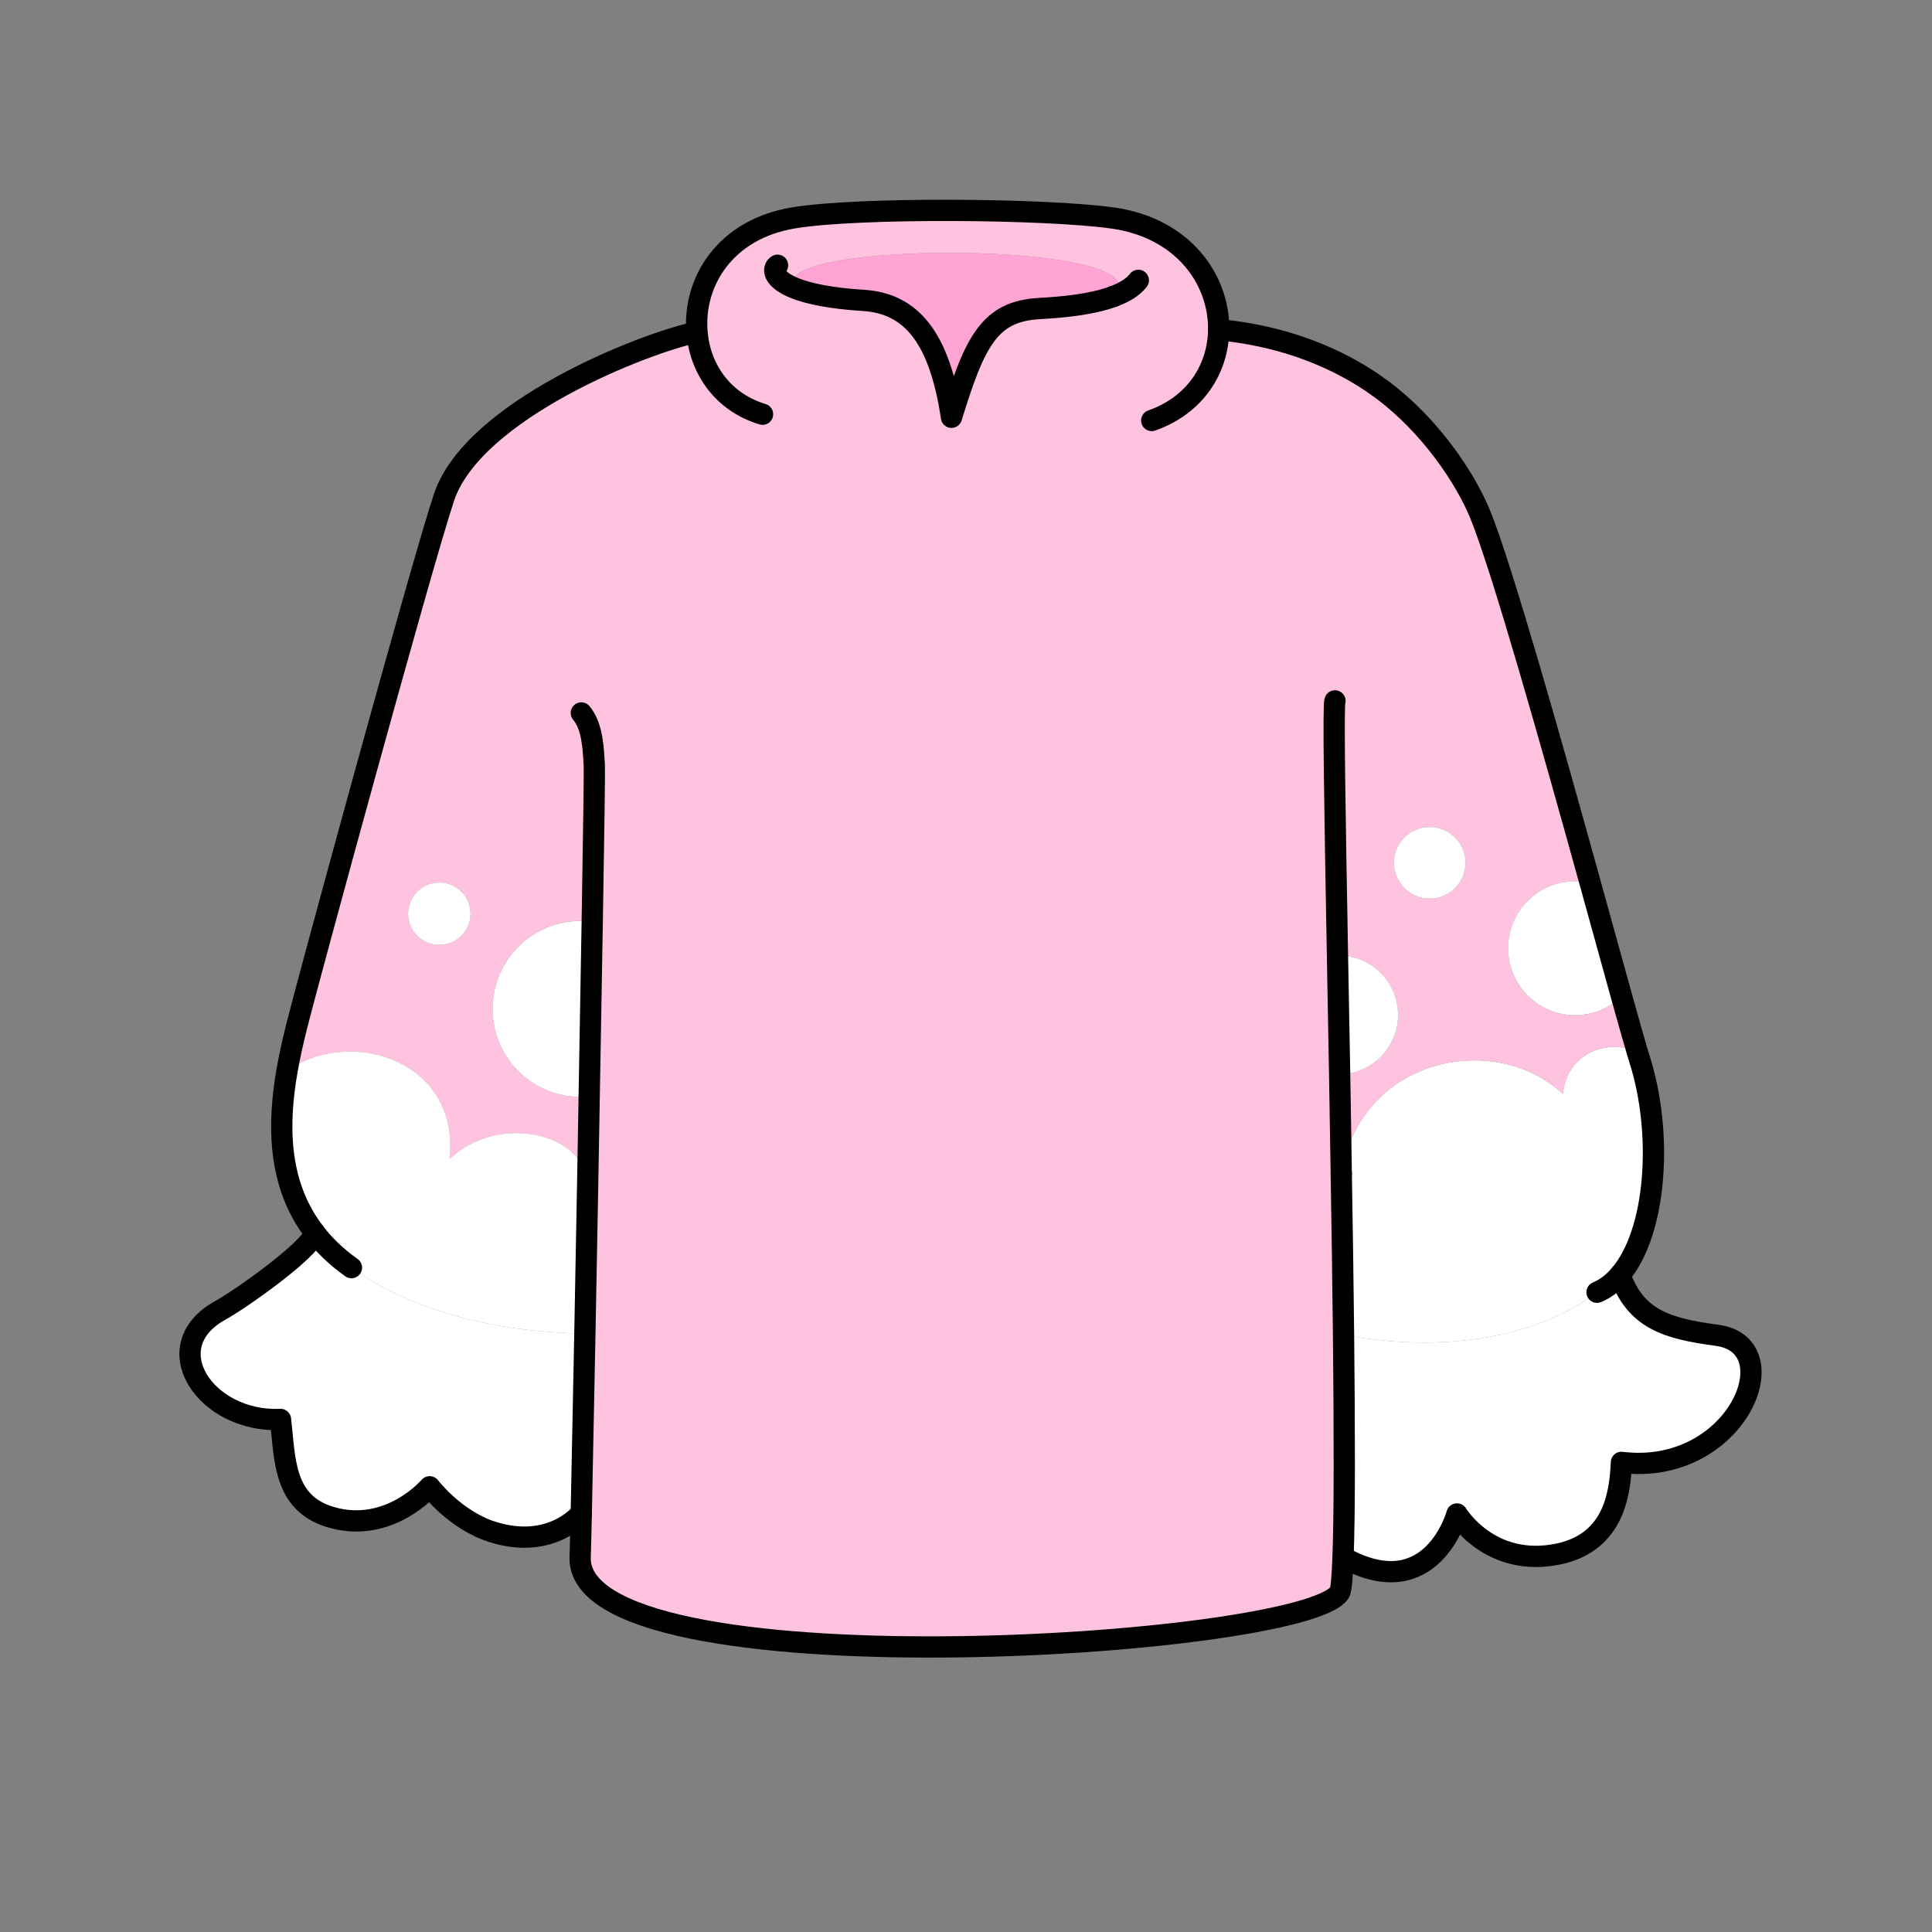
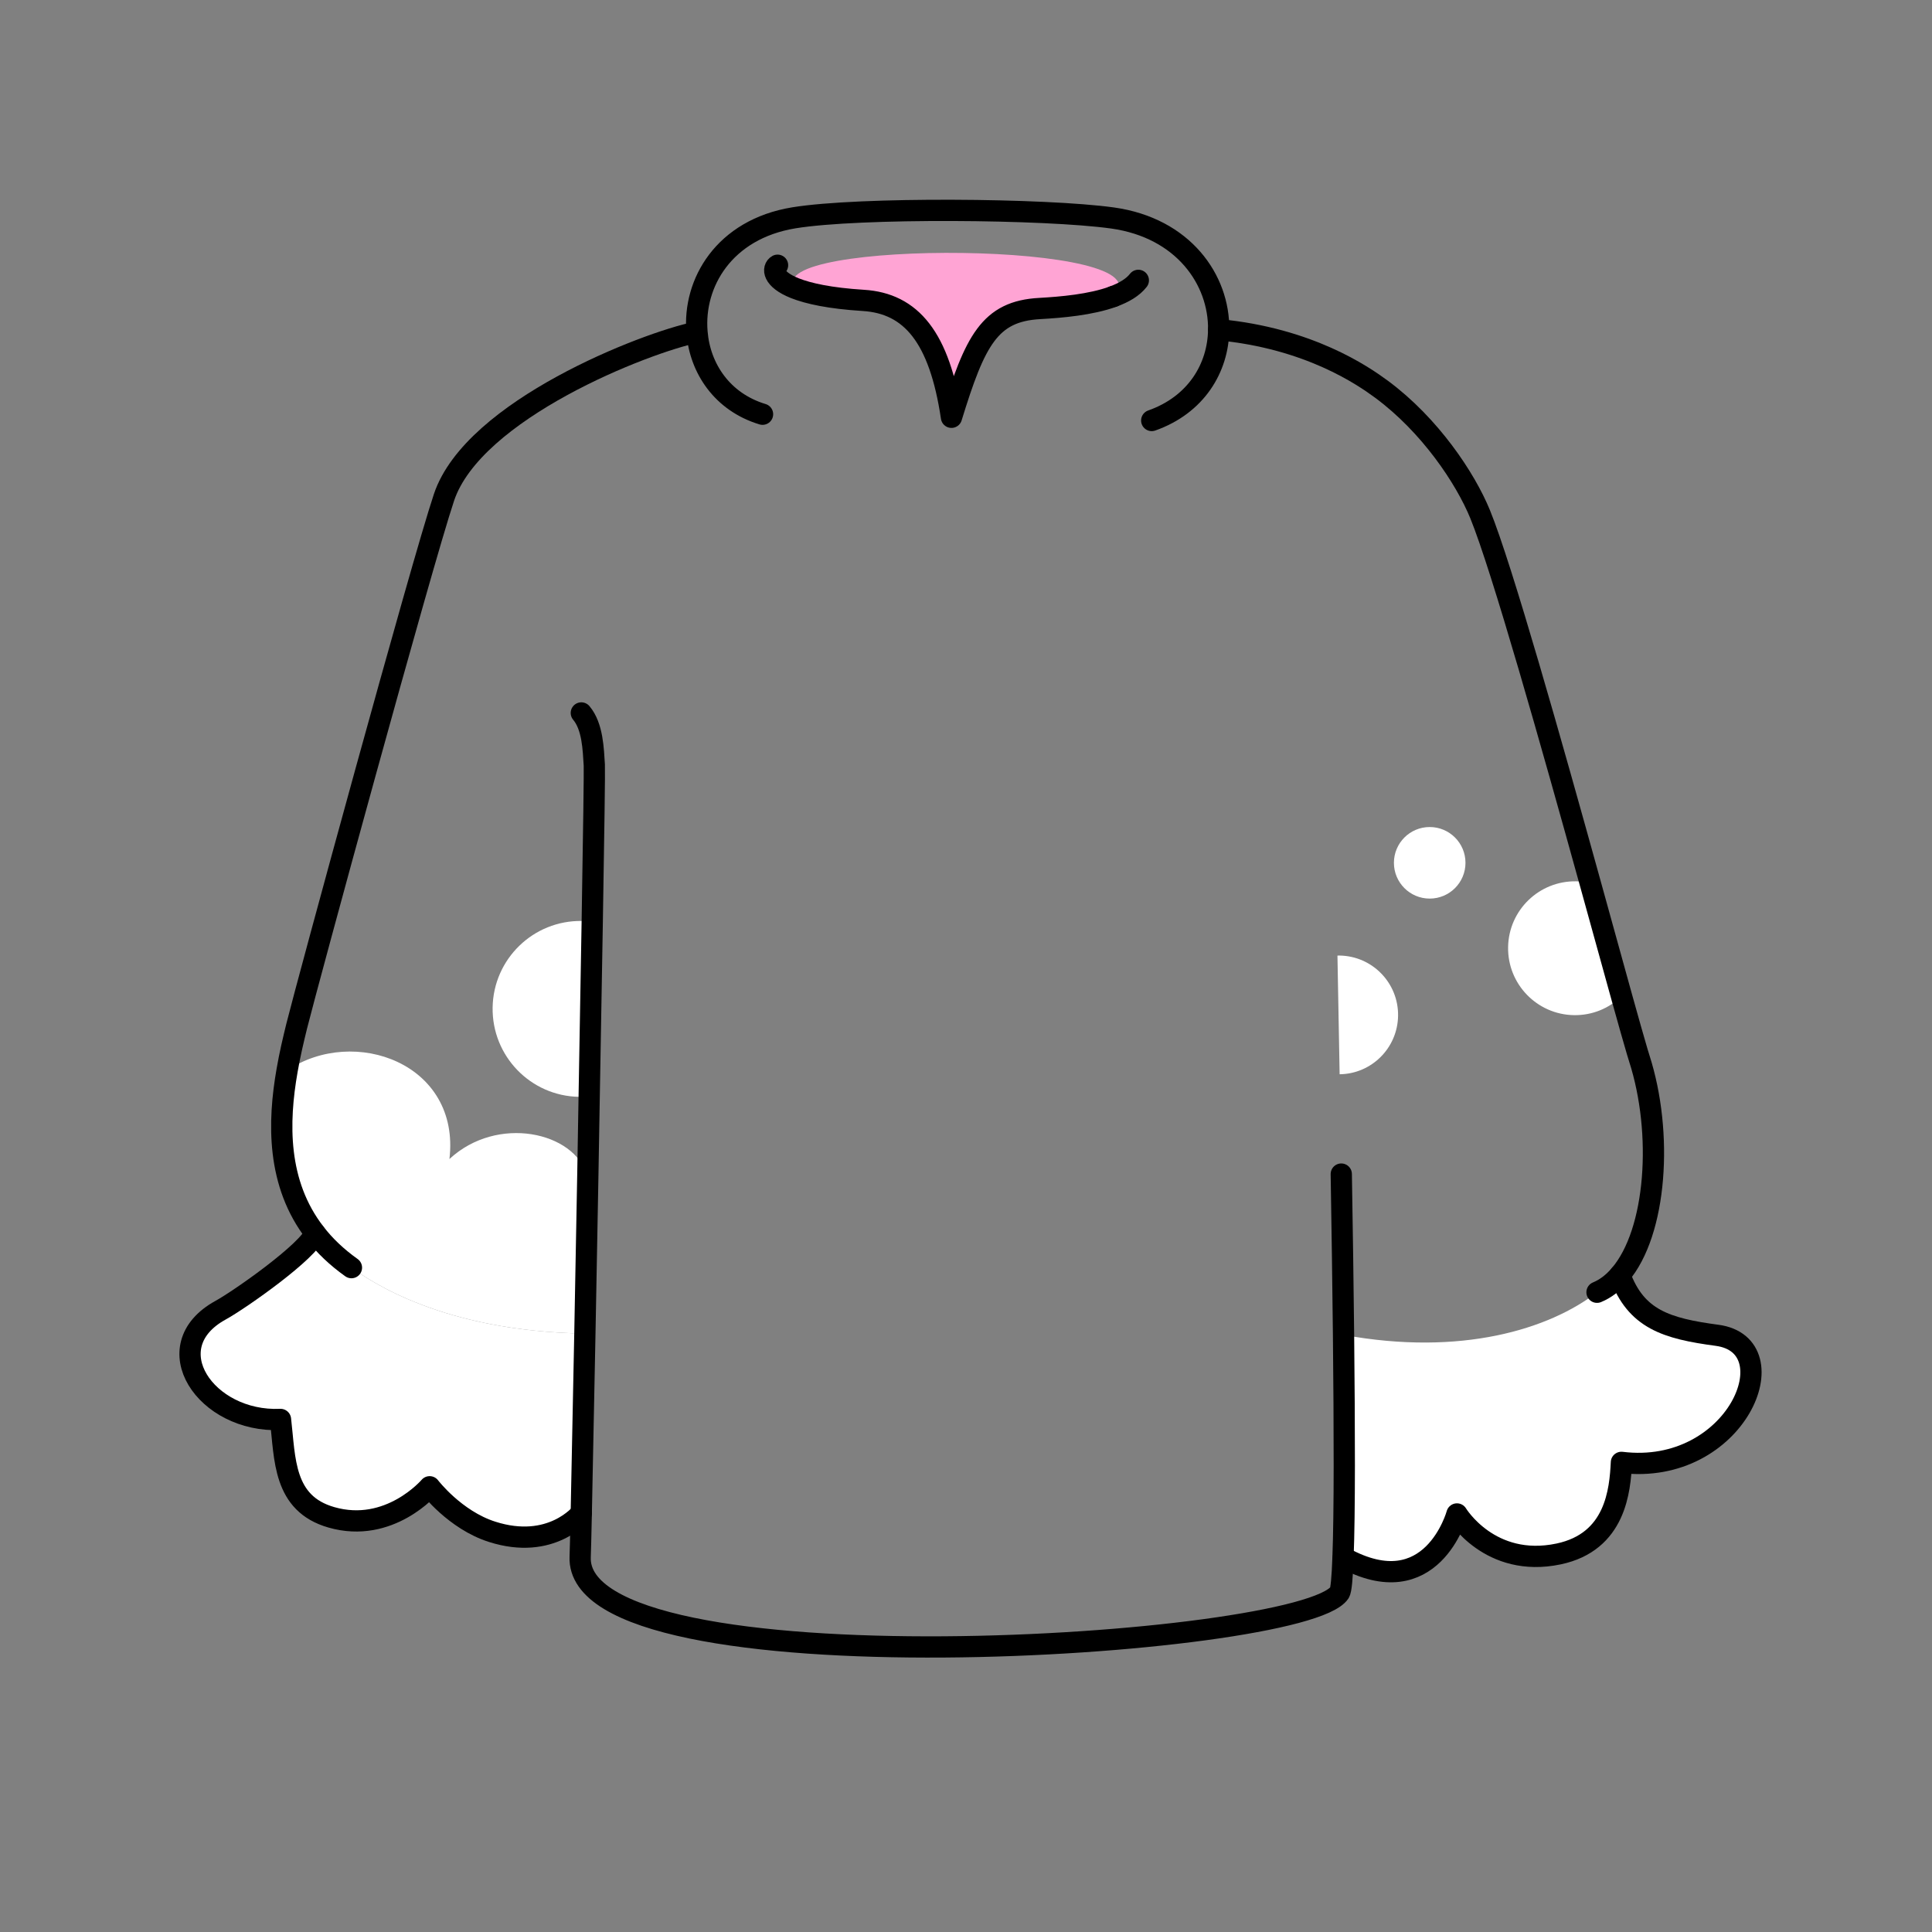
<svg xmlns="http://www.w3.org/2000/svg" id="Layer_2" viewBox="0 0 1000 1000">
  <rect x="0" y="0" width="1000" height="1000" fill="#808080" stroke="none" />
  <defs>
    <style>.cls-1,.cls-2{fill:none;}.cls-3{fill:#fff;}.cls-4{fill:#ffc2df;}.cls-5{fill:#ffa4d4;}.cls-2{stroke:#000;stroke-linecap:round;stroke-linejoin:round;stroke-width:11px;}</style>
  </defs>
  <g id="_02">
    <g>
      <rect class="cls-1" width="1000" height="1000" />
      <g>
        <g>
          <path class="cls-3" d="m888.75,691.15c38.4,5.14,10.14,73.09-49.51,65.77-.71,14.47-2.95,41.16-32.49,47.4-35.65,7.5-52.63-20.7-52.63-20.7,0,0-13.02,47.8-58.81,22.49h-.16c.89-22.99.78-65.4.27-115.17,60.91,11.19,106.54-2.99,131.21-22.08,4.47-1.85,8.4-4.9,11.83-8.93,8.31,22.86,24.03,27.71,50.3,31.22Z" />
-           <path class="cls-3" d="m848.5,547.84c12.42,38.57,9.02,89.92-10.06,112.09-3.43,4.03-7.36,7.08-11.83,8.93-24.67,19.08-70.31,33.27-131.21,22.08-.29-26.29-.68-54.62-1.17-83.23v-.08c9.78-60.21,79.22-74.37,114.69-41.51,2.4-22.4,24.58-28.29,38.52-21.74.42,1.45.8,2.57,1.06,3.46Z" />
-           <path class="cls-4" d="m692.27,494.62c.36,19.57.75,40.26,1.13,61.43,16.53-.21,29.98-13.56,30.25-30.23.27-16.96-13.26-30.94-30.26-31.21-.36,0-.76-.01-1.12.02Zm-385.73-17.53c-1.76-.23-3.55-.38-5.35-.41-25.12-.41-45.8,19.66-46.21,44.78-.41,25.12,19.62,45.84,44.74,46.25,1.76.03,3.52-.06,5.24-.24.6-32.39,1.15-63.63,1.58-90.39Zm269.72-323.63c30.47-28.75-183.3-29.89-164.79-4.27,6.96,2.75,18.08,5.21,35.34,6.29,24.86,1.52,39.53,19.2,45.67,60.51,12.2-39.65,19.69-54.93,45.76-56.31,10.97-.62,26.47-1.93,37.99-6.19l.04-.04Zm54.53,17.21c46.65,4.4,74.67,23.73,84.27,30.81,25.06,18.53,43.38,45.95,51.04,64.68,11.24,27.47,37.11,119.18,56.99,190.95-2.35-.56-4.79-.88-7.31-.92-19.12-.31-34.89,14.92-35.2,34.07-.31,19.12,14.96,34.89,34.07,35.2,9.56.15,18.26-3.58,24.64-9.76,3.63,12.98,6.43,22.99,8.14,28.7-13.94-6.55-36.11-.67-38.52,21.74-35.47-32.86-104.91-18.7-114.69,41.51v.08c.5,28.61.88,56.94,1.17,83.23.51,49.77.63,92.18-.27,115.17-.37,10.56-.96,17.03-1.82,18.29-19.19,28.65-395.9,52.35-393.03-18.57.12-2.76.29-10.72.57-22.59.46-21.08,1.12-54.43,1.87-92.98.5-25.76,1.03-53.83,1.53-82.07h-.56c-6.32-22.19-46.22-31.32-71.08-8.28,5.8-49.39-49.28-69.25-84.03-45.85,1.41-8.22,3.26-15.95,4.97-22.92,5.44-21.87,64.51-238.63,76.24-273.68,15.22-45.48,104.43-80.16,130.64-85.49l.32-.03c-2.15-25.4,13.98-53.22,50.04-59.16,33.93-5.57,130.29-4.77,165.06.07,36.68,5.15,55.25,32.02,54.91,57.82Zm127.74,276.23c.17-10.2-7.98-18.65-18.22-18.82-10.2-.17-18.65,8.02-18.82,18.22-.17,10.24,8.02,18.65,18.22,18.82,10.24.17,18.65-7.98,18.82-18.22Zm-515.01,26.34c.14-8.92-6.98-16.28-15.86-16.42-8.92-.14-16.28,6.98-16.42,15.9-.14,8.88,6.98,16.24,15.9,16.38,8.88.14,16.24-6.98,16.38-15.86Z" />
          <path class="cls-3" d="m839.3,515.68c-6.38,6.18-15.08,9.92-24.64,9.76-19.12-.31-34.38-16.08-34.07-35.2.31-19.16,16.08-34.38,35.2-34.07,2.52.04,4.95.36,7.31.92,6.2,22.3,11.79,42.68,16.21,58.59Z" />
          <circle class="cls-3" cx="740.01" cy="446.59" r="18.52" />
          <path class="cls-3" d="m723.64,525.81c-.27,16.68-13.73,30.02-30.25,30.23-.38-21.17-.76-41.86-1.13-61.43.36-.03.76-.03,1.12-.02,17,.28,30.53,14.26,30.26,31.21Z" />
          <path class="cls-5" d="m411.47,149.19c-18.51-25.62,195.26-24.48,164.79,4.27l-.04.04c-11.51,4.25-27.01,5.56-37.99,6.19-26.07,1.38-33.55,16.66-45.76,56.31-6.13-41.3-20.81-58.98-45.67-60.51-17.26-1.08-28.39-3.54-35.34-6.29Z" />
          <path class="cls-3" d="m306.54,477.09c-.43,26.76-.98,57.99-1.58,90.39-1.72.17-3.48.26-5.24.24-25.12-.41-45.14-21.13-44.74-46.25.41-25.12,21.09-45.18,46.21-44.78,1.8.03,3.6.18,5.35.41Z" />
          <path class="cls-3" d="m303.7,608.18h.56c-.5,28.24-1.03,56.32-1.53,82.08-73.79-1.2-110.97-27.16-120.82-34.12-7.71-5.49-13.94-11.47-18.83-17.87-19.91-25.69-19.19-57.44-14.48-84.21,34.74-23.4,89.83-3.55,84.03,45.85,24.86-23.04,64.75-13.91,71.08,8.27Z" />
          <path class="cls-3" d="m302.73,690.25c-.74,38.55-1.41,71.91-1.87,92.98,0,0-15.48,19.47-46.2,9.61-19.18-6.11-32.27-23.29-32.27-23.29,0,0-20.76,24.47-50.86,15.82-25.05-7.17-23.95-30.27-26.34-50.67-38.75,1.73-65.28-37.74-31.01-56.55,10.17-5.6,46.03-30.86,48.85-39.89h.04c4.9,6.4,11.12,12.38,18.83,17.87,9.85,6.96,47.03,32.93,120.82,34.12Z" />
-           <path class="cls-3" d="m227.66,456.81c8.88.14,16,7.5,15.86,16.42-.14,8.88-7.5,16-16.38,15.86-8.92-.14-16.04-7.5-15.9-16.38.14-8.92,7.5-16.04,16.42-15.9Z" />
        </g>
        <g>
          <path class="cls-2" d="m394.69,214.4c-20.86-6.3-32.42-23.73-33.92-42.48-2.15-25.4,13.98-53.22,50.04-59.16,33.93-5.57,130.29-4.77,165.06.07,36.68,5.15,55.25,32.02,54.91,57.82-.24,19.8-11.67,38.9-34.65,47" />
          <path class="cls-2" d="m576.26,153.46c5.55-2.03,10.16-4.76,12.94-8.35" />
          <path class="cls-2" d="m402.46,137.28c-2.58,1.4-2.96,7.15,9.01,11.91,6.96,2.75,18.08,5.21,35.34,6.29,24.86,1.52,39.53,19.2,45.67,60.51,12.2-39.65,19.69-54.93,45.76-56.31,10.97-.62,26.47-1.93,37.99-6.19" />
-           <path class="cls-2" d="m694.24,607.63c-.28-17.25-.56-34.53-.84-51.58-.38-21.17-.76-41.86-1.13-61.43-1.33-73.31-2.29-130.17-1.3-131.84" />
          <path class="cls-2" d="m300.89,369.02c5.93,7.06,6.18,18.78,6.72,26.95.16,2.32-.29,35.04-1.07,81.11-.43,26.76-.98,57.99-1.58,90.39-.22,13.44-.44,27.12-.7,40.71-.5,28.24-1.03,56.31-1.53,82.07-.74,38.55-1.41,71.91-1.87,92.98-.27,11.88-.44,19.84-.57,22.59-2.87,70.92,373.84,47.22,393.03,18.57.86-1.27,1.45-7.74,1.82-18.29.89-22.99.78-65.4.27-115.17-.29-26.29-.68-54.62-1.17-83.23" />
          <path class="cls-2" d="m360.45,171.96c-26.21,5.34-115.42,40.02-130.64,85.49-11.73,35.05-70.81,251.81-76.24,273.68-1.71,6.97-3.56,14.7-4.97,22.92-4.71,26.77-5.43,58.52,14.48,84.21,4.9,6.4,11.12,12.38,18.83,17.87" />
          <path class="cls-2" d="m163.03,638.26c-2.83,9.04-38.68,34.3-48.85,39.89-34.27,18.81-7.75,58.28,31.01,56.55,2.39,20.4,1.3,43.51,26.34,50.67,30.1,8.65,50.86-15.82,50.86-15.82,0,0,13.08,17.17,32.27,23.29,30.72,9.86,46.2-9.61,46.2-9.61" />
          <path class="cls-2" d="m630.79,170.66c46.65,4.4,74.67,23.73,84.27,30.81,25.06,18.53,43.38,45.95,51.04,64.68,11.24,27.47,37.11,119.18,56.99,190.95,6.2,22.3,11.79,42.68,16.21,58.59,3.63,12.98,6.43,22.99,8.14,28.7.42,1.45.8,2.57,1.06,3.46,12.42,38.57,9.02,89.92-10.06,112.09-3.43,4.03-7.36,7.08-11.83,8.93" />
          <path class="cls-2" d="m838.45,659.93c8.31,22.86,24.03,27.71,50.3,31.22,38.4,5.14,10.14,73.09-49.51,65.77-.71,14.47-2.95,41.16-32.49,47.4-35.65,7.5-52.63-20.7-52.63-20.7,0,0-13.02,47.8-58.81,22.49" />
        </g>
      </g>
    </g>
  </g>
</svg>